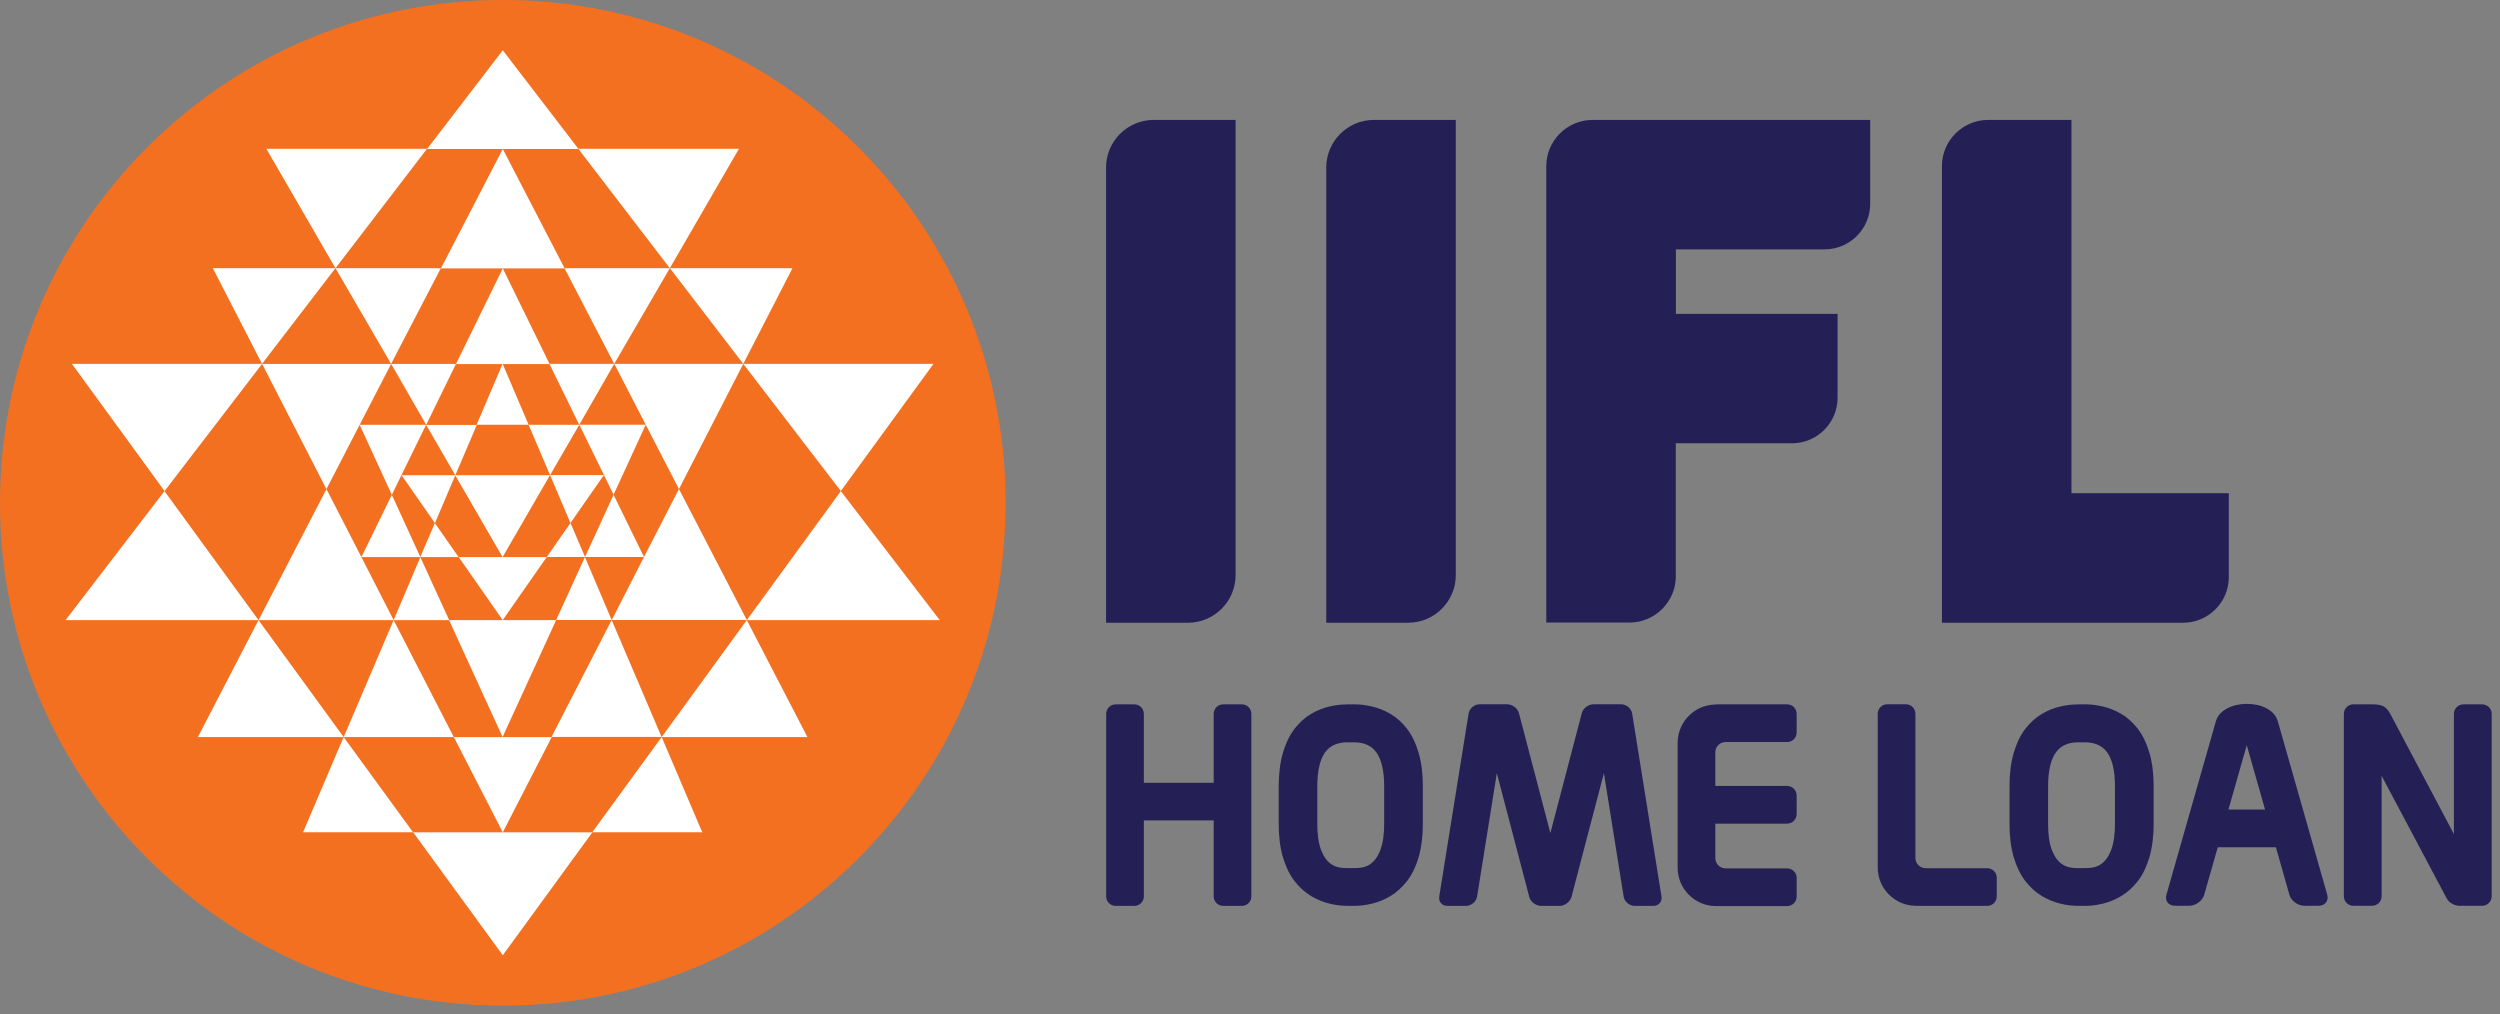
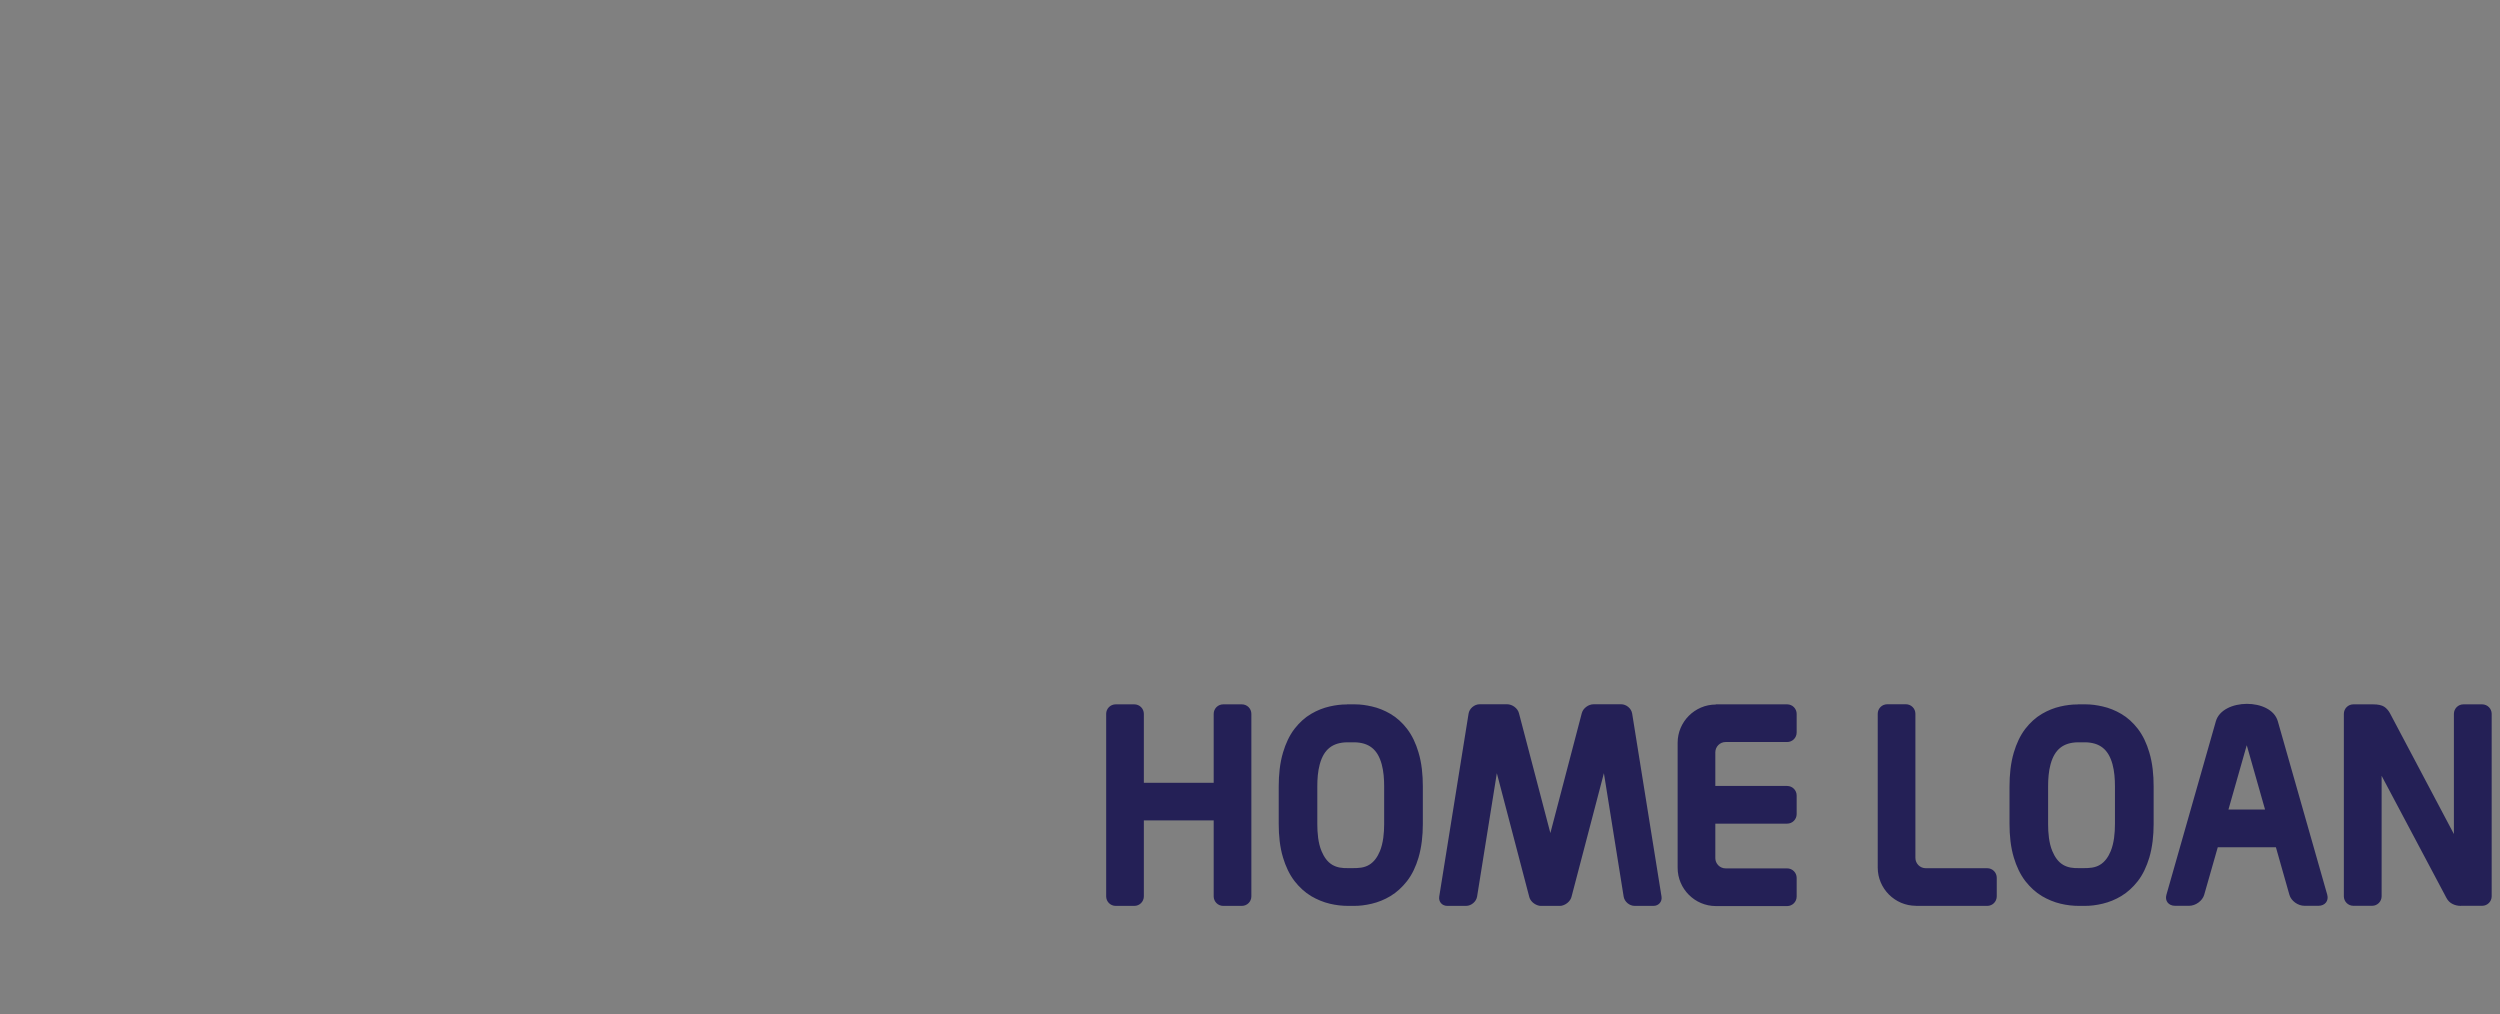
<svg xmlns="http://www.w3.org/2000/svg" width="276" height="112" viewBox="0 0 276 112" fill="none">
  <rect x="0" y="0" width="276" height="112" fill="#808080" stroke="none" />
  <g clip-path="url(#clip0_16668_3521)">
-     <path fill-rule="evenodd" clip-rule="evenodd" d="M55.51 0C86.16 0 111.02 24.85 111.02 55.51C111.02 86.17 86.17 111.02 55.51 111.02C24.85 111.02 0 86.16 0 55.51C0 24.86 24.85 0 55.51 0Z" fill="#F37021" />
-     <path fill-rule="evenodd" clip-rule="evenodd" d="M48.018 57.75L50.268 52.46H44.328L48.018 57.75ZM47.048 46.91L50.268 52.47L52.638 46.91H47.048ZM47.048 46.91L50.338 40.18H43.188L47.058 46.91H47.048ZM28.938 40.18L36.038 54L43.178 40.18H28.938ZM36.038 54L28.548 68.46H43.458L39.898 61.5L36.038 53.99V54ZM39.708 46.9L43.258 54.63L44.318 52.46L47.038 46.9H39.698H39.708ZM43.258 54.63L39.898 61.5H46.408L43.258 54.63ZM48.008 57.74L46.398 61.5H50.628L47.998 57.74H48.008ZM43.468 68.46H49.588L46.408 61.51L43.458 68.46H43.468ZM50.098 81.37L43.458 68.46L37.948 81.37H50.098ZM55.498 68.46L54.438 66.94L50.638 61.5H60.358L55.498 68.46ZM37.038 29.61L47.138 16.43H29.408L37.038 29.61ZM48.668 29.61H37.038L43.178 40.17L48.668 29.61ZM28.928 40.17L37.028 29.61H23.498L28.928 40.17ZM28.928 40.17H7.938L18.168 54.21L28.938 40.17H28.928ZM28.538 68.46L21.848 81.37H37.938L28.538 68.46ZM7.238 68.46H28.538L18.158 54.22L7.238 68.46ZM33.458 91.88H45.598L37.938 81.37L33.458 91.88ZM62.978 57.74L60.728 52.45H66.668L62.978 57.74ZM63.948 46.9L60.728 52.46L58.358 46.9H63.948ZM63.948 46.9L60.658 40.17H67.808L63.948 46.9ZM82.058 40.17L74.958 53.99L67.818 40.17H82.058ZM74.958 53.99L82.448 68.45H67.538L71.098 61.49L74.958 53.98V53.99ZM71.288 46.89L67.738 54.62L66.678 52.45L63.958 46.89H71.298H71.288ZM67.738 54.62L71.098 61.49H64.588L67.738 54.62ZM62.978 57.73L64.588 61.49H60.358L62.988 57.73H62.978ZM67.518 68.45H61.398L64.578 61.5L67.528 68.45H67.518ZM60.888 81.36L67.528 68.45L73.038 81.36H60.888ZM55.488 46.89H58.358L55.488 40.16L52.618 46.89H55.488ZM55.488 61.5L56.208 60.25L60.718 52.46H50.248L55.488 61.51V61.5ZM55.488 81.36L61.398 68.46H49.578L54.138 78.42L55.488 81.37V81.36ZM73.948 29.61L63.848 16.43H81.578L73.948 29.61ZM62.318 29.61H73.948L67.808 40.17L62.318 29.61ZM82.058 40.17L73.958 29.61H87.488L82.058 40.17ZM82.058 40.17H103.058L92.828 54.21L82.058 40.17ZM82.448 68.46L89.138 81.37H73.048L82.448 68.46ZM103.748 68.46H82.448L92.828 54.22L103.748 68.46ZM77.528 91.88H65.388L73.048 81.37L77.528 91.88ZM55.508 16.45H63.868L55.508 5.55L47.148 16.45H52.178H53.218H55.508ZM55.508 29.63H62.338L55.508 16.45L48.678 29.63H55.508ZM55.508 40.19H60.678L57.558 33.82L55.508 29.63L50.338 40.19H55.508ZM55.508 91.89L56.898 89.18L60.908 81.38H50.108L55.508 91.89ZM55.508 105.46L65.398 91.89H45.618L55.508 105.46Z" fill="white" />
-     <path fill-rule="evenodd" clip-rule="evenodd" d="M160.719 13.24H151.669C148.779 13.24 146.419 15.6 146.419 18.49V68.75H155.469C158.359 68.75 160.719 66.39 160.719 63.5V13.24ZM175.829 13.24H206.469V22.51C206.469 25.27 204.209 27.53 201.439 27.53H185.019V34.65H202.869V43.92C202.869 46.68 200.609 48.94 197.839 48.94H185.009V63.63C185.009 66.43 182.709 68.73 179.909 68.73H170.709V18.34C170.709 15.54 173.009 13.24 175.809 13.24H175.829ZM136.409 13.24H127.359C124.469 13.24 122.109 15.6 122.109 18.49V68.75H131.159C134.049 68.75 136.409 66.39 136.409 63.5V13.24ZM228.689 13.24H219.489C216.679 13.24 214.389 15.53 214.389 18.34V68.75H241.029C243.789 68.75 246.059 66.49 246.059 63.73V54.45H228.689V13.24Z" fill="#242056" />
    <path fill-rule="evenodd" clip-rule="evenodd" d="M158.891 98.98L162.131 78.78C162.221 78.22 162.771 77.75 163.351 77.75H166.381C166.961 77.75 167.551 78.19 167.691 78.73L171.161 91.97L174.631 78.73C174.771 78.19 175.361 77.75 175.941 77.75H178.971C179.551 77.75 180.101 78.21 180.191 78.78L183.431 98.98C183.521 99.54 183.121 100.01 182.541 100.01H180.471C179.891 100.01 179.341 99.55 179.251 98.98L177.071 85.36L173.491 99.02C173.381 99.44 172.991 99.81 172.551 99.95C172.451 99.99 172.331 100.01 172.211 100.01H170.111C169.991 100.01 169.871 99.99 169.771 99.95C169.331 99.81 168.941 99.45 168.831 99.02L165.251 85.36L163.071 98.98C162.981 99.54 162.431 100.01 161.851 100.01H159.781C159.201 100.01 158.801 99.55 158.891 98.98ZM250.071 89.37H246.021L248.041 82.27L250.061 89.37H250.071ZM244.631 79.63L239.171 98.79C238.981 99.46 239.411 100 240.131 100H241.681C242.401 100 243.151 99.45 243.341 98.79L244.841 93.54H251.261L252.751 98.79C252.941 99.46 253.691 100 254.411 100H255.961C256.681 100 257.111 99.45 256.931 98.79L251.471 79.63C250.731 77.04 245.361 77.09 244.631 79.63ZM229.361 77.76H230.271C230.891 77.76 231.511 77.85 232.121 77.99C232.841 78.15 233.531 78.43 234.181 78.81C234.881 79.22 235.491 79.78 236.001 80.44C236.591 81.2 237.001 82.11 237.281 83.06C237.641 84.25 237.761 85.56 237.761 86.81V90.98C237.761 92.22 237.631 93.5 237.281 94.69C236.991 95.63 236.591 96.54 236.001 97.29C235.481 97.95 234.881 98.51 234.181 98.93C233.531 99.32 232.841 99.6 232.121 99.77C231.451 99.93 230.771 100.02 230.091 100.01H229.931H229.871H229.521C228.841 100.01 228.151 99.93 227.491 99.77C226.771 99.6 226.081 99.31 225.431 98.93C224.731 98.51 224.131 97.95 223.611 97.29C223.021 96.53 222.611 95.62 222.331 94.69C221.971 93.51 221.851 92.22 221.851 90.98V86.81C221.851 85.56 221.971 84.26 222.331 83.06C222.611 82.12 223.021 81.2 223.611 80.44C224.131 79.78 224.731 79.22 225.431 78.81C226.081 78.43 226.771 78.15 227.491 77.99C228.101 77.85 228.721 77.77 229.341 77.77H229.381L229.361 77.76ZM229.451 95.84C229.451 95.84 229.511 95.84 229.541 95.84H229.921H230.051C230.681 95.84 231.281 95.81 231.831 95.48C232.391 95.15 232.761 94.59 233.021 93.97C233.391 93.07 233.491 91.95 233.491 90.98V86.81C233.491 86.01 233.431 85.15 233.221 84.38C232.761 82.69 231.781 81.99 230.231 81.95H229.371C227.821 81.99 226.841 82.69 226.381 84.38C226.171 85.15 226.111 86.01 226.111 86.81V90.98C226.111 91.95 226.201 93.07 226.581 93.97C226.841 94.59 227.211 95.15 227.771 95.48C228.301 95.79 228.871 95.85 229.471 95.84H229.451ZM211.521 100.01H219.391C219.971 100.01 220.441 99.54 220.441 98.96V96.9C220.441 96.32 219.971 95.85 219.391 95.85H212.601C211.971 95.85 211.461 95.34 211.461 94.71V78.8C211.461 78.22 210.991 77.75 210.411 77.75H208.351C207.771 77.75 207.301 78.22 207.301 78.8V95.78C207.301 98.1 209.201 100 211.521 100V100.01ZM271.701 100.01C271.351 100.01 271.051 99.94 270.781 99.81C270.471 99.66 270.241 99.43 270.081 99.12L262.931 85.65V98.95C262.931 99.53 262.461 100 261.881 100H259.811C259.231 100 258.761 99.53 258.761 98.95V78.81C258.761 78.23 259.231 77.76 259.811 77.76H261.991C262.541 77.76 262.941 77.85 263.211 78.02C263.351 78.11 263.471 78.22 263.581 78.35C263.681 78.46 263.771 78.6 263.851 78.74L270.911 92.08V78.81C270.911 78.23 271.381 77.76 271.961 77.76H274.031C274.611 77.76 275.081 78.23 275.081 78.81V98.95C275.081 99.53 274.611 100 274.031 100H271.681L271.701 100.01ZM148.681 77.76H149.591C150.211 77.76 150.831 77.85 151.441 77.99C152.161 78.15 152.851 78.43 153.501 78.81C154.201 79.22 154.811 79.78 155.321 80.44C155.911 81.2 156.321 82.11 156.601 83.06C156.961 84.25 157.081 85.56 157.081 86.81V90.98C157.081 92.22 156.951 93.5 156.601 94.69C156.321 95.63 155.911 96.54 155.321 97.29C154.801 97.95 154.201 98.51 153.501 98.93C152.851 99.32 152.161 99.6 151.441 99.77C150.771 99.93 150.091 100.02 149.411 100.01H149.251H149.191H148.841C148.161 100.01 147.471 99.93 146.811 99.77C146.091 99.6 145.401 99.31 144.751 98.93C144.051 98.51 143.451 97.95 142.931 97.29C142.341 96.53 141.931 95.62 141.651 94.69C141.291 93.51 141.171 92.22 141.171 90.98V86.81C141.171 85.56 141.291 84.26 141.651 83.06C141.931 82.12 142.341 81.2 142.931 80.44C143.451 79.78 144.051 79.22 144.751 78.81C145.401 78.43 146.091 78.15 146.811 77.99C147.421 77.85 148.041 77.77 148.661 77.77H148.701L148.681 77.76ZM148.781 95.84C148.781 95.84 148.841 95.84 148.871 95.84H149.251H149.371C150.001 95.84 150.601 95.81 151.151 95.48C151.711 95.15 152.081 94.59 152.341 93.97C152.711 93.07 152.811 91.95 152.811 90.98V86.81C152.811 86.01 152.751 85.15 152.541 84.38C152.081 82.69 151.101 81.99 149.551 81.95H148.691C147.141 81.99 146.161 82.69 145.701 84.38C145.491 85.15 145.431 86.01 145.431 86.81V90.98C145.431 91.95 145.521 93.07 145.901 93.97C146.161 94.59 146.531 95.15 147.091 95.48C147.621 95.79 148.191 95.85 148.791 95.84H148.781ZM122.121 78.81V98.96C122.121 99.54 122.591 100.01 123.171 100.01H125.231C125.811 100.01 126.281 99.54 126.281 98.96V90.57H133.991V98.96C133.991 99.54 134.461 100.01 135.041 100.01H137.101C137.681 100.01 138.151 99.54 138.151 98.96V78.81C138.151 78.23 137.681 77.76 137.101 77.76H135.041C134.461 77.76 133.991 78.23 133.991 78.81V86.42H126.281V78.81C126.281 78.23 125.811 77.76 125.231 77.76H123.171C122.591 77.76 122.121 78.23 122.121 78.81ZM189.431 77.76H197.301C197.881 77.76 198.351 78.23 198.351 78.81V80.87C198.351 81.45 197.881 81.92 197.301 81.92H190.511C189.881 81.92 189.371 82.43 189.371 83.06V86.77H197.301C197.881 86.77 198.351 87.24 198.351 87.82V89.88C198.351 90.46 197.881 90.93 197.301 90.93H189.371V94.73C189.371 95.36 189.881 95.87 190.511 95.87H197.301C197.881 95.87 198.351 96.34 198.351 96.92V98.98C198.351 99.56 197.881 100.03 197.301 100.03H189.431C187.111 100.03 185.211 98.13 185.211 95.81V82C185.211 79.68 187.111 77.78 189.431 77.78V77.76Z" fill="#242056" />
  </g>
  <defs>
    <clipPath id="clip0_16668_3521">
      <rect width="275.1" height="111.01" fill="white" />
    </clipPath>
  </defs>
</svg>